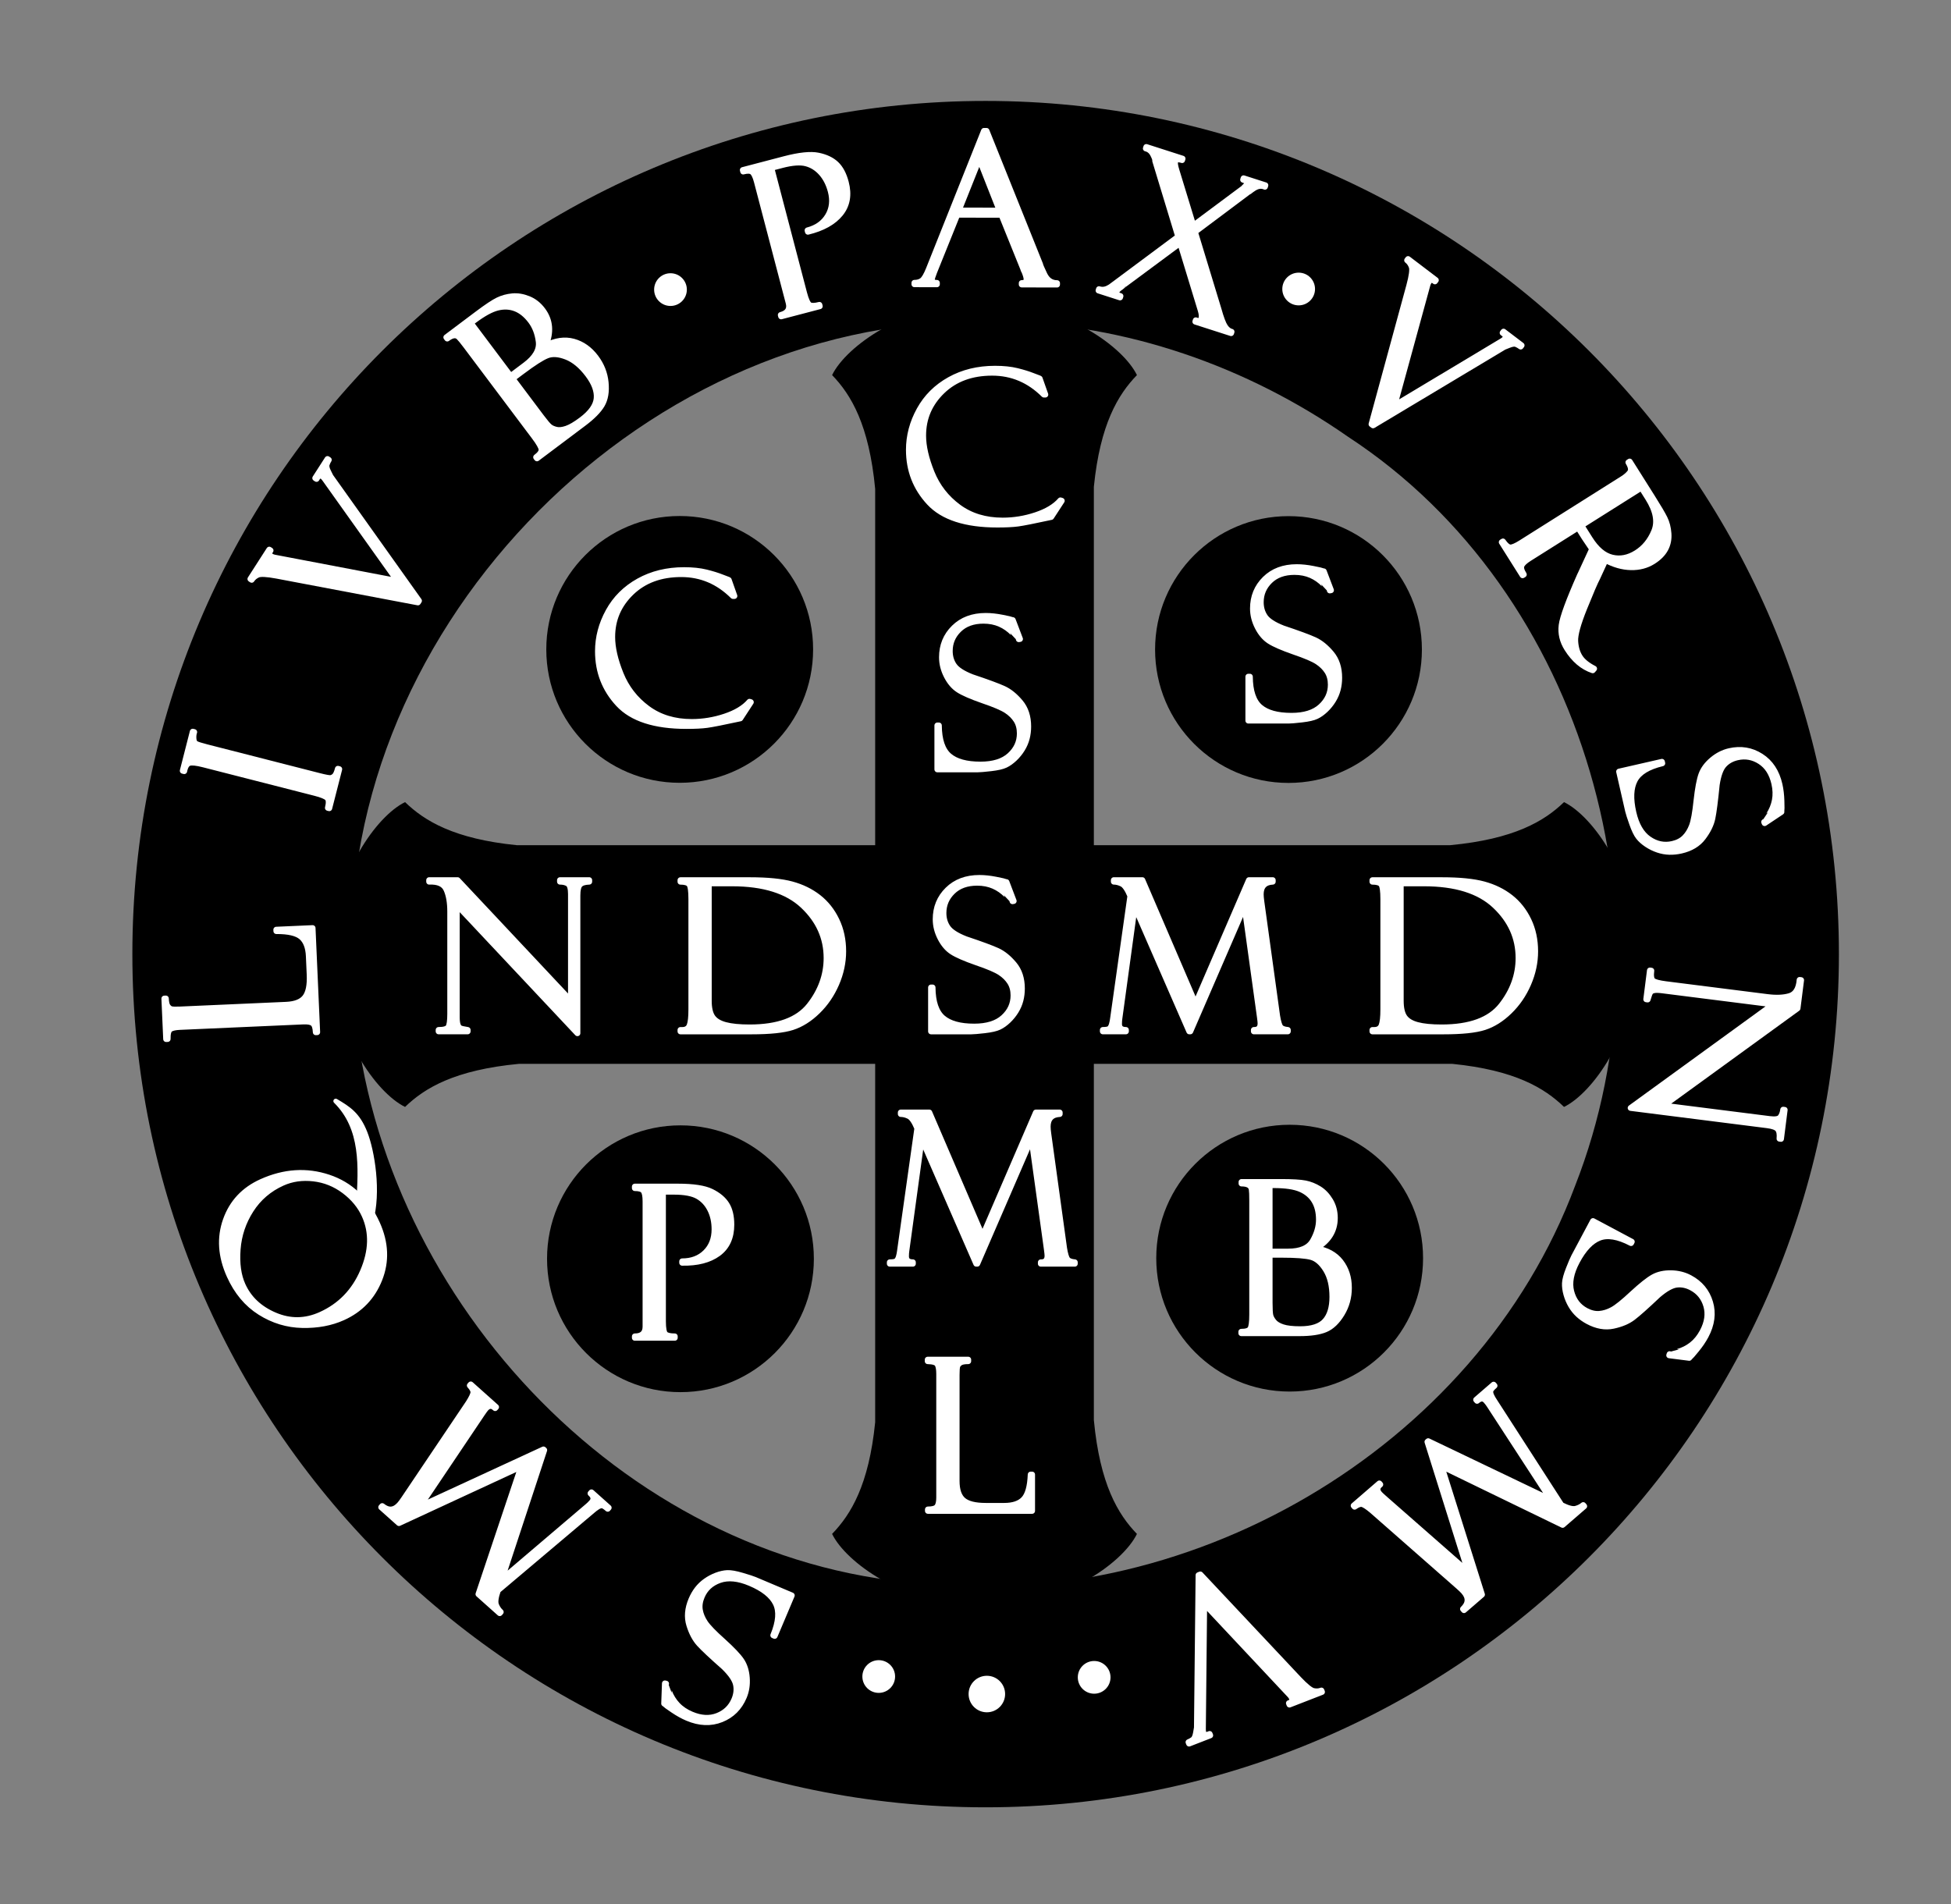
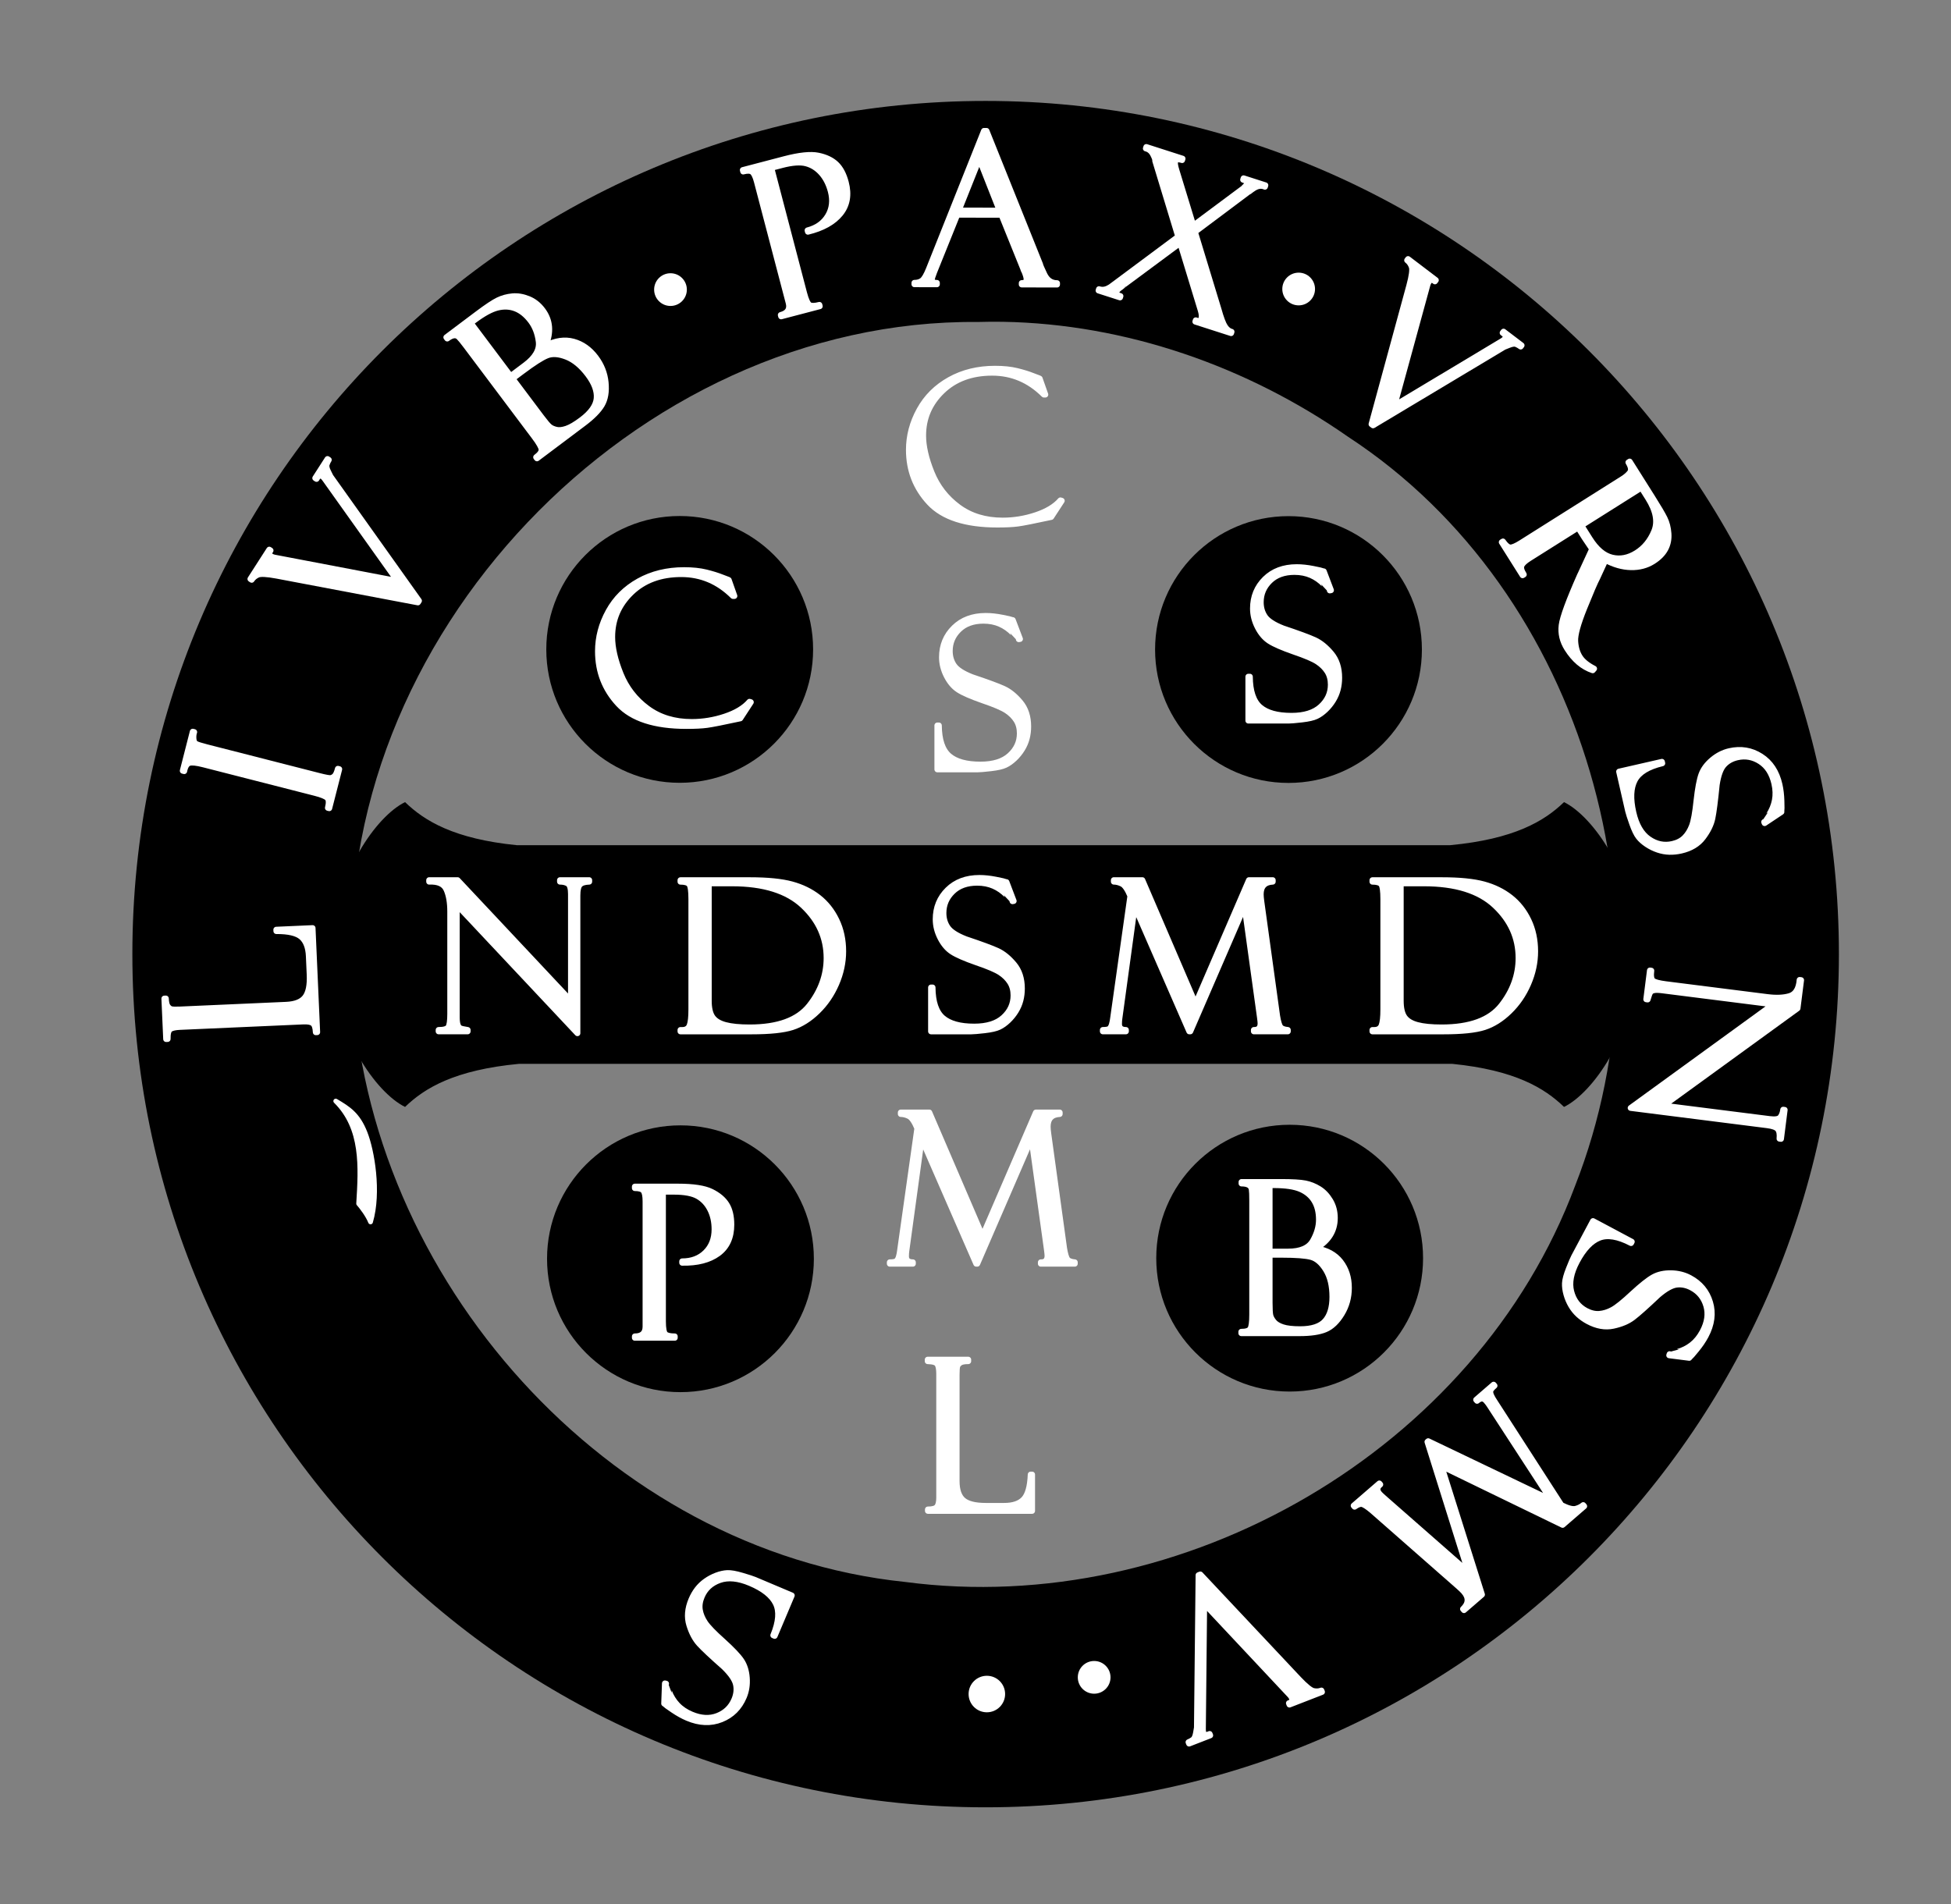
<svg xmlns="http://www.w3.org/2000/svg" id="svg2" viewBox="0 0 334 326" version="1.1">
  <rect x="0" y="0" width="334" height="326" fill="#808080" stroke="none" />
  <path id="path2987" style="color:#000000" d="m168.72 17.281c-80.677 0-146.06 65.386-146.06 146.06 0 80.677 65.386 146.09 146.06 146.09 80.677 0 146.09-65.417 146.09-146.09 0-80.677-65.417-146.06-146.09-146.06zm2.906 37.812c21.086 0.352 41.858 7.609 59.156 19.688 40.942 26.772 56.481 83.354 38.875 128.22-16.916 45.3-67.116 74.143-114.72 67.844-50.947-5.281-92.379-52.101-94.563-102.72-4.089-58.654 48.31-113.56 107.03-113 1.408-0.038 2.813-0.055 4.219-0.031z" />
-   <path id="rect3812" style="color:#000000" d="m166.45 51.969c-11.386 0.159-21.538 7.213-24 12.25 3.263 3.369 6.337 8.536 7.375 19.5v159.78c-1.077 10.727-4.146 15.792-7.375 19.125 2.416 4.942 12.251 11.811 23.375 12.219v0.031h4.812c11.386-0.159 21.538-7.213 24-12.25-3.263-3.369-6.337-8.536-7.375-19.5v-159.78c1.077-10.727 4.146-15.792 7.375-19.125-2.41-4.938-12.25-11.807-23.37-12.215v-0.031h-4.812z" />
  <path id="path3846" style="color:#000000" d="m280 161.33c-0.159-11.386-7.213-21.538-12.25-24-3.369 3.263-8.536 6.337-19.5 7.375h-159.78c-10.727-1.077-15.792-4.146-19.125-7.375-4.942 2.416-11.811 12.251-12.219 23.375h-0.031v4.812c0.159 11.386 7.213 21.538 12.25 24 3.369-3.263 8.536-6.337 19.5-7.375h159.78c10.727 1.077 15.792 4.146 19.125 7.375 4.942-2.416 11.811-12.251 12.219-23.375h0.031v-4.812z" />
  <path id="path3848" style="color:#000000" transform="matrix(.866 0 0 .866 78.719 48.374)" d="m69.839 72.529c0 14.565-11.807 26.373-26.373 26.373-14.565 0-26.373-11.807-26.373-26.373 0-14.565 11.807-26.373 26.373-26.373 14.565 0 26.373 11.807 26.373 26.373z" />
  <path id="path3848-4" style="color:#000000" transform="matrix(.866 0 0 .866 182.94 48.396)" d="m69.839 72.529c0 14.565-11.807 26.373-26.373 26.373-14.565 0-26.373-11.807-26.373-26.373 0-14.565 11.807-26.373 26.373-26.373 14.565 0 26.373 11.807 26.373 26.373z" />
  <path id="path3848-0" style="color:#000000" transform="matrix(.866 0 0 .866 78.848 152.7)" d="m69.839 72.529c0 14.565-11.807 26.373-26.373 26.373-14.565 0-26.373-11.807-26.373-26.373 0-14.565 11.807-26.373 26.373-26.373 14.565 0 26.373 11.807 26.373 26.373z" />
-   <path id="path3848-9" style="color:#000000" transform="matrix(.866 0 0 .866 183.14 152.6)" d="m69.839 72.529c0 14.565-11.807 26.373-26.373 26.373-14.565 0-26.373-11.807-26.373-26.373 0-14.565 11.807-26.373 26.373-26.373 14.565 0 26.373 11.807 26.373 26.373z" />
+   <path id="path3848-9" style="color:#000000" transform="matrix(.866 0 0 .866 183.14 152.6)" d="m69.839 72.529c0 14.565-11.807 26.373-26.373 26.373-14.565 0-26.373-11.807-26.373-26.373 0-14.565 11.807-26.373 26.373-26.373 14.565 0 26.373 11.807 26.373 26.373" />
  <g id="text3882" stroke-linejoin="round" transform="matrix(1 .021 -.021 1 2.252 -4.891)" stroke="#fff" stroke-linecap="round" fill="#fff">
    <path id="path3054" d="m125.64 31.621-0.072-0.254 7.101-2.021c2.525-0.719 4.439-0.959 5.744-0.721 1.304 0.238 2.338 0.702 3.101 1.393 0.763 0.691 1.34 1.723 1.732 3.098 0.6 2.108 0.324 3.898-0.829 5.372-1.152 1.473-2.981 2.542-5.484 3.206l-0.067-0.237c1.578-0.449 2.722-1.299 3.432-2.549 0.71-1.25 0.841-2.664 0.392-4.242-0.35-1.228-0.9-2.251-1.65-3.067-0.75-0.816-1.63-1.349-2.639-1.597-1.009-0.249-2.404-0.12-4.185 0.387l-1.775 0.505 6.068 21.319c0.343 1.206 0.683 1.886 1.019 2.04 0.336 0.154 0.882 0.124 1.637-0.091l0.067 0.237-6.577 1.872-0.067-0.237c1.172-0.334 1.606-1.036 1.301-2.107l-5.871-20.626c-0.25-0.879-0.529-1.43-0.836-1.654-0.307-0.223-0.822-0.232-1.543-0.027z" />
    <path id="path3056" d="m169.99 38.101-7.557 0.142-3.736 9.863c-0.256 0.708-0.383 1.144-0.38 1.308 0.007 0.387 0.298 0.575 0.872 0.564l0.005 0.246-3.849 0.072-0.005-0.246c0.516-0.01 0.947-0.144 1.294-0.402 0.347-0.259 0.721-0.919 1.123-1.981l8.941-23.867 0.439-0.008 9.674 22.709c0.002 0.117 0.25 0.666 0.743 1.647 0.493 0.981 1.226 1.463 2.198 1.444l0.005 0.246-6.046 0.113-0.005-0.246c0.551-0.01 0.822-0.232 0.814-0.666-0.006-0.293-0.149-0.759-0.431-1.398-0.048-0.046-0.09-0.121-0.127-0.226-0.026-0.117-0.044-0.175-0.056-0.175zm-7.325-0.584 6.995-0.131-3.663-8.757z" />
    <path id="path3058" d="m215.05 32.098-0.075 0.253c-0.673-0.286-1.393-0.128-2.159 0.474-0.011-0.003-0.033 0.009-0.066 0.035-0.021 0.03-0.046 0.053-0.076 0.069l-0.19 0.145c-0.076 0.051-0.118 0.087-0.124 0.11l-0.219 0.118-8.976 7.025 4.309 13.156c0.455 1.506 0.851 2.495 1.187 2.968 0.336 0.473 0.711 0.753 1.125 0.84l-0.07 0.236-6.165-1.84 0.07-0.236c0.518 0.191 0.837 0.085 0.958-0.32 0.097-0.326 0.047-0.793-0.15-1.402l-3.755-11.449-9.424 7.295c-0.003 0.011-0.191 0.169-0.563 0.474-0.41 0.269-0.658 0.544-0.741 0.824-0.101 0.337 0.135 0.572 0.706 0.706l-0.07 0.236-3.706-1.106 0.07-0.236c0.539 0.161 1.073 0.094 1.601-0.201l0.377-0.218 11.393-8.853-4.218-12.908c0.047-0.157-0.079-0.513-0.379-1.067-0.299-0.554-0.72-0.887-1.261-1l0.075-0.253 6.249 1.866-0.075 0.253c-0.674-0.201-1.066-0.116-1.177 0.254-0.081 0.27-0.002 0.764 0.236 1.483l3.095 9.418 8.267-6.429c0.015-0.008 0.149-0.139 0.402-0.394 0.253-0.255 0.392-0.421 0.415-0.5 0.057-0.191 0.034-0.329-0.069-0.415-0.103-0.086-0.323-0.179-0.66-0.279l0.075-0.253z" />
  </g>
  <path id="path3892" d="m131.41 57.101c22.962-9.066 53.003-10.067 77.513 0.967" stroke-opacity="0" fill="none" />
  <g id="text3882-4" stroke-linejoin="round" stroke="#fff" stroke-linecap="round" fill="#fff">
    <path id="path3038" d="m235.06 72.827-0.266-0.202 6.464-23.724c0.449-1.675 0.589-2.75 0.42-3.225-0.169-0.475-0.431-0.847-0.786-1.116l0.16-0.21 4.758 3.617-0.16 0.21c-0.399-0.347-0.733-0.343-1.002 0.011-0.106 0.14-0.192 0.31-0.256 0.512l-5.678 20.745 18.416-11.04c0.247-0.151 0.42-0.291 0.52-0.422 0.241-0.317 0.104-0.65-0.412-0.998l0.16-0.21 3.093 2.351-0.16 0.21c-0.215-0.163-0.464-0.305-0.748-0.425-0.284-0.12-0.712-0.066-1.282 0.162-0.571 0.228-0.872 0.353-0.902 0.374z" />
    <path id="path3040" d="m278.77 79.16 0.223-0.141 3.918 6.216c0.994 1.576 1.678 2.738 2.052 3.486 0.374 0.748 0.598 1.614 0.673 2.599 0.074 0.985-0.105 1.877-0.536 2.676-0.432 0.799-1.133 1.504-2.105 2.116-1.11 0.7-2.38 1.032-3.808 0.998-1.428-0.035-2.873-0.443-4.336-1.225l-1.404 3.046c-0.382 0.712-1.122 2.429-2.219 5.149-1.097 2.721-1.616 4.617-1.557 5.688 0.059 1.071 0.323 1.978 0.791 2.722 0.462 0.734 1.276 1.398 2.441 1.994l-0.241 0.277c-1.722-0.577-3.182-1.817-4.382-3.721-0.8-1.269-1.113-2.595-0.94-3.979 0.173-1.384 1.233-4.268 3.179-8.653 0.007-0.032 0.021-0.055 0.041-0.067l2.003-4.338-1.288-1.91-1.116-1.77-8.386 5.287c-0.674 0.425-1.101 0.819-1.281 1.182-0.18 0.363-0.054 0.886 0.377 1.57l-0.208 0.131-3.572-5.665 0.208-0.131c0.473 0.685 0.899 1.03 1.276 1.035 0.377 0.005 0.977-0.252 1.8-0.771l17.412-10.978c0.565-0.356 0.987-0.726 1.265-1.109 0.278-0.383 0.184-0.954-0.281-1.714zm2.231 4.329-10.275 6.478 1.444 2.29c1.137 1.804 2.407 2.874 3.81 3.209 1.403 0.335 2.798 0.065 4.186-0.81 1.348-0.85 2.354-2.083 3.018-3.7 0.664-1.617 0.315-3.506-1.048-5.667z" />
    <path id="path3043" d="m304.97 139.01-2.879 1.92-0.081-0.198c0.011-0.003 0.276-0.397 0.794-1.182 0.518-0.785 0.863-1.628 1.037-2.527 0.173-0.899 0.143-1.863-0.092-2.891-0.394-1.725-1.2-2.98-2.42-3.766-1.219-0.785-2.526-1.019-3.919-0.701-0.925 0.211-1.68 0.633-2.263 1.265-0.583 0.632-0.999 1.77-1.249 3.413-0.276 2.792-0.525 4.715-0.747 5.769-0.222 1.054-0.757 2.144-1.606 3.27-0.849 1.125-2.096 1.876-3.741 2.252-0.685 0.157-1.358 0.226-2.017 0.208-0.659-0.018-1.318-0.138-1.976-0.36-0.658-0.222-1.28-0.528-1.868-0.917-0.588-0.389-1.063-0.812-1.426-1.27-0.363-0.458-0.734-1.227-1.113-2.306-0.379-1.079-0.609-1.796-0.689-2.151l-1.538-6.735 7.335-1.675 0.059 0.257c-2.428 0.579-3.994 1.537-4.698 2.876-0.704 1.339-0.786 3.191-0.246 5.556 0.49 2.148 1.371 3.663 2.642 4.544 1.271 0.882 2.621 1.159 4.049 0.833 0.868-0.198 1.564-0.561 2.086-1.089 0.522-0.528 0.936-1.193 1.239-1.996 0.304-0.803 0.565-2.251 0.784-4.344 0.233-2.085 0.515-3.576 0.844-4.475 0.33-0.899 0.946-1.728 1.848-2.487 0.902-0.759 1.885-1.26 2.947-1.502 1.954-0.446 3.746-0.149 5.378 0.89s2.697 2.651 3.195 4.833c0.193 0.845 0.305 1.782 0.335 2.808 0.03 1.027 0.03 1.604-0.001 1.731-0.012 0.051-0.013 0.099-0.003 0.145z" />
    <path id="path3045" d="m305.53 190.02-0.629 4.97-0.262-0.033c0.072-0.759-0.021-1.302-0.281-1.63-0.26-0.328-0.866-0.553-1.819-0.673l-23.386-2.961 24.41-17.729-19.008-2.406c-0.605-0.076-1.058-0.087-1.361-0.03-0.302 0.056-0.517 0.165-0.644 0.326-0.127 0.161-0.287 0.584-0.479 1.268l-0.244-0.031 0.625-4.935 0.244 0.031c-0.112 0.884-0.024 1.453 0.262 1.708 0.287 0.255 1.023 0.457 2.209 0.607l17.387 2.201c1.523 0.193 2.794 0.138 3.812-0.164 1.019-0.302 1.59-1.225 1.715-2.768l0.262 0.033-0.612 4.831-22.945 16.656 18.136 2.296c0.977 0.124 1.595 0.025 1.854-0.297 0.259-0.322 0.423-0.756 0.493-1.302z" />
    <path id="path3047" d="m289.19 232.48-3.433-0.436 0.068-0.203c0.01 0.005 0.468-0.119 1.374-0.373 0.906-0.254 1.719-0.664 2.438-1.23 0.72-0.566 1.328-1.314 1.824-2.245 0.832-1.562 1.045-3.038 0.639-4.43s-1.241-2.424-2.502-3.097c-0.838-0.447-1.684-0.622-2.538-0.526-0.854 0.096-1.914 0.683-3.18 1.761-2.037 1.929-3.485 3.218-4.344 3.87-0.858 0.651-1.977 1.124-3.356 1.418-1.379 0.294-2.812 0.044-4.302-0.749-0.62-0.331-1.174-0.719-1.66-1.164-0.486-0.445-0.905-0.967-1.257-1.566-0.351-0.599-0.622-1.238-0.811-1.916-0.189-0.679-0.271-1.31-0.245-1.894 0.026-0.584 0.249-1.408 0.67-2.471 0.421-1.064 0.717-1.756 0.888-2.076l3.25-6.096 6.639 3.539-0.124 0.233c-2.214-1.153-4.025-1.455-5.434-0.905-1.409 0.55-2.684 1.896-3.825 4.037-1.036 1.944-1.363 3.666-0.98 5.165 0.383 1.499 1.221 2.593 2.513 3.282 0.786 0.419 1.549 0.6 2.29 0.543 0.741-0.057 1.489-0.289 2.244-0.696 0.755-0.408 1.901-1.331 3.438-2.769 1.542-1.422 2.732-2.365 3.569-2.828 0.838-0.463 1.846-0.686 3.025-0.668 1.179 0.018 2.249 0.283 3.211 0.796 1.768 0.943 2.928 2.341 3.48 4.196 0.552 1.855 0.301 3.769-0.752 5.745-0.408 0.765-0.937 1.546-1.587 2.341-0.65 0.796-1.028 1.231-1.135 1.307-0.043 0.03-0.075 0.066-0.097 0.108z" />
    <path id="path3049" d="m253.71 273.01-3.085 2.667-0.172-0.199c0.991-0.95 1.038-1.944 0.142-2.981-0.192-0.222-0.483-0.504-0.873-0.849l-14.878-13.069c-0.768-0.637-1.319-0.993-1.655-1.067-0.335-0.074-0.766 0.077-1.292 0.455l-0.161-0.186 4.401-3.805 0.161 0.186c-0.592 0.48-0.634 1.013-0.129 1.598 0.115 0.133 0.368 0.371 0.758 0.716l14.434 12.663-6.994-22.279 0.133-0.115 21.053 10.078-10.527-16.18c-0.156-0.252-0.357-0.52-0.602-0.804-0.445-0.514-0.964-0.514-1.558-0.001l-0.161-0.186 2.992-2.587 0.161 0.186c-0.452 0.391-0.693 0.7-0.721 0.926s0.027 0.492 0.166 0.797c0.14 0.305 0.322 0.624 0.548 0.956l11.448 17.755c1.122 0.563 1.942 0.777 2.458 0.64 0.517-0.137 0.944-0.351 1.28-0.642l0.172 0.199-3.697 3.196-20.742-10.067z" />
    <path id="path3051" d="m205.18 269.68 0.311-0.121 16.841 17.917c1.193 1.259 2.036 1.94 2.529 2.044 0.493 0.104 0.947 0.075 1.362-0.086l0.096 0.246-5.571 2.164-0.096-0.246c0.504-0.158 0.676-0.445 0.515-0.86-0.064-0.164-0.164-0.326-0.302-0.486l-14.712-15.689-0.221 21.471c-0.001 0.289 0.029 0.511 0.088 0.664 0.144 0.371 0.5 0.428 1.066 0.171l0.096 0.246-3.621 1.407-0.096-0.246c0.251-0.098 0.502-0.236 0.753-0.415 0.251-0.179 0.428-0.572 0.532-1.178 0.104-0.606 0.155-0.928 0.153-0.965z" />
  </g>
  <path id="path3042" d="m224.89 65.361c81.253 49.938 78.324 173.23-27.662 207.57" stroke-opacity="0" fill="none" />
  <g id="text3882-4-4" stroke-linejoin="round" stroke="#fff" stroke-linecap="round" fill="#fff">
    <path id="path3023" d="m113.7 291.67 0.125-3.458 0.208 0.05c-0.005 0.011 0.161 0.456 0.495 1.335 0.335 0.879 0.816 1.652 1.444 2.318 0.628 0.666 1.428 1.204 2.4 1.615 1.63 0.689 3.12 0.768 4.47 0.238 1.35-0.53 2.303-1.454 2.859-2.771 0.369-0.874 0.468-1.733 0.296-2.575-0.172-0.842-0.852-1.845-2.04-3.009-2.104-1.856-3.519-3.182-4.245-3.978-0.726-0.796-1.297-1.868-1.714-3.214-0.417-1.347-0.297-2.797 0.359-4.352 0.274-0.648 0.61-1.234 1.01-1.758 0.4-0.524 0.882-0.989 1.447-1.392 0.565-0.404 1.177-0.73 1.836-0.98 0.659-0.25 1.28-0.388 1.864-0.415 0.584-0.027 1.424 0.121 2.522 0.445s1.813 0.556 2.148 0.697l6.364 2.688-2.928 6.93-0.243-0.103c0.95-2.308 1.087-4.14 0.412-5.493-0.675-1.354-2.13-2.502-4.364-3.446-2.03-0.857-3.773-1.028-5.232-0.512-1.458 0.516-2.473 1.449-3.043 2.798-0.347 0.82-0.458 1.597-0.335 2.329 0.123 0.733 0.421 1.457 0.895 2.172 0.474 0.715 1.496 1.774 3.067 3.175 1.555 1.408 2.601 2.508 3.138 3.3 0.537 0.793 0.849 1.777 0.937 2.953 0.088 1.176-0.079 2.266-0.504 3.27-0.78 1.846-2.068 3.127-3.866 3.844-1.797 0.716-3.727 0.639-5.789-0.232-0.799-0.337-1.624-0.794-2.474-1.37-0.851-0.576-1.319-0.913-1.404-1.013-0.034-0.04-0.073-0.069-0.116-0.087z" />
-     <path id="path3025" d="m68.299 260.77-3.04-2.718 0.176-0.197c1.069 0.861 2.061 0.781 2.974-0.241 0.195-0.218 0.439-0.543 0.73-0.975l11.056-16.429c0.534-0.843 0.816-1.436 0.847-1.778 0.031-0.342-0.175-0.75-0.616-1.223l0.164-0.183 4.338 3.878-0.164 0.183c-0.552-0.525-1.086-0.499-1.602 0.077-0.117 0.131-0.321 0.412-0.613 0.843l-10.71 15.937 21.201-9.789 0.131 0.117-7.299 22.17 14.699-12.513c0.23-0.187 0.47-0.421 0.72-0.7 0.453-0.507 0.387-1.022-0.199-1.545l0.164-0.183 2.949 2.636-0.164 0.183c-0.446-0.398-0.782-0.597-1.011-0.597-0.228 0-0.485 0.089-0.769 0.267-0.285 0.178-0.577 0.4-0.878 0.665l-16.14 13.63c-0.415 1.185-0.522 2.025-0.32 2.52 0.202 0.495 0.469 0.891 0.801 1.188l-0.176 0.197-3.643-3.257 7.329-21.86z" />
-     <path id="path3027" d="m39.292 218.38c-1.489-3.314-1.698-6.476-0.629-9.487 1.069-3.011 3.111-5.194 6.125-6.548 3.88-1.743 7.694-1.992 11.439-0.745 3.746 1.246 6.524 3.885 8.334 7.915 1.469 3.271 1.603 6.429 0.402 9.474-1.202 3.045-3.299 5.24-6.292 6.584-2.02 0.908-4.32 1.337-6.899 1.288-2.579-0.049-4.992-0.783-7.242-2.2-2.249-1.418-3.996-3.511-5.239-6.279zm23.133-10.276c-0.73-1.625-1.886-3.033-3.468-4.223s-3.341-1.897-5.278-2.119c-1.937-0.222-3.712 0.03-5.326 0.755-2.288 1.028-4.092 2.574-5.413 4.638-1.321 2.064-2.072 4.31-2.254 6.736-0.182 2.426 0.099 4.468 0.844 6.125 1.052 2.341 2.888 4.069 5.509 5.185 2.621 1.116 5.241 1.085 7.86-0.091 3.346-1.503 5.762-3.989 7.249-7.457s1.579-6.651 0.278-9.548z" />
    <path id="path3029" d="m54.305 176.72-0.246 0.011c-0.036-0.808-0.211-1.325-0.526-1.552-0.315-0.227-0.841-0.323-1.579-0.291l-21.178 0.938c-0.749 0.033-1.287 0.151-1.612 0.353-0.325 0.202-0.479 0.772-0.461 1.71l-0.263 0.012-0.307-6.937 0.263-0.012c0.029 0.644 0.13 1.091 0.306 1.341 0.175 0.25 0.376 0.412 0.602 0.484 0.226 0.072 0.731 0.091 1.516 0.056l18.158-0.804c1.557-0.069 2.638-0.492 3.243-1.27 0.605-0.778 0.867-2.074 0.787-3.888l-0.141-3.16c-0.067-1.522-0.491-2.62-1.272-3.296-0.781-0.675-2.209-1.008-4.285-0.998l-0.011-0.246 6.217-0.275z" />
    <path id="path3031" d="m32.995 125.27 0.255 0.065c-0.118 0.321-0.161 0.7-0.128 1.138 0.033 0.438 0.171 0.727 0.413 0.868 0.242 0.141 0.852 0.336 1.828 0.585l19.261 4.925c1.044 0.267 1.694 0.388 1.949 0.362 0.255-0.026 0.49-0.141 0.705-0.346 0.216-0.205 0.403-0.62 0.563-1.244l0.238 0.061-1.711 6.693-0.238-0.061c0.215-0.84 0.187-1.404-0.085-1.691-0.271-0.287-0.98-0.577-2.127-0.87l-19.074-4.877c-1.192-0.305-2.002-0.391-2.429-0.258-0.427 0.133-0.719 0.602-0.877 1.409l-0.255-0.065z" />
    <path id="path3033" d="m71.729 102.86-0.181 0.281-24.16-4.576c-1.705-0.316-2.788-0.371-3.248-0.165-0.46 0.206-0.81 0.496-1.051 0.871l-0.222-0.143 3.231-5.028 0.222 0.143c-0.315 0.425-0.285 0.757 0.09 0.998 0.148 0.095 0.325 0.167 0.53 0.215l21.127 4.028-12.455-17.49c-0.17-0.234-0.324-0.396-0.462-0.485-0.335-0.215-0.656-0.052-0.962 0.489l-0.222-0.143 2.1-3.268 0.222 0.143c-0.146 0.227-0.267 0.486-0.365 0.779-0.097 0.293-0.01 0.715 0.263 1.266 0.273 0.551 0.421 0.841 0.444 0.87z" />
    <path id="path3035" d="m76.563 57.963-0.158-0.211 5.383-4.043c1.574-1.182 2.739-1.954 3.493-2.316 0.754-0.361 1.571-0.582 2.448-0.663 0.878-0.08 1.79 0.07 2.736 0.452 0.946 0.381 1.753 1.017 2.422 1.907 1.316 1.752 1.492 3.782 0.528 6.089 1.68-0.866 3.267-1.095 4.761-0.685 1.494 0.409 2.766 1.312 3.815 2.708 0.978 1.302 1.543 2.732 1.694 4.29s-0.061 2.827-0.635 3.808c-0.575 0.981-1.616 2.038-3.125 3.172l-7.997 6.007-0.148-0.197c0.637-0.479 0.948-0.914 0.932-1.305-0.016-0.391-0.421-1.117-1.216-2.175l-11.718-15.602c-0.563-0.75-0.968-1.244-1.214-1.484-0.246-0.24-0.536-0.338-0.869-0.293-0.333 0.045-0.71 0.226-1.132 0.542zm4.02-2.668 6.83 9.094 2.516-1.89c1.705-1.281 2.471-2.618 2.296-4.011-0.174-1.393-0.624-2.572-1.349-3.538-0.781-1.04-1.649-1.747-2.605-2.122-0.955-0.374-1.981-0.428-3.078-0.161-1.097 0.267-2.451 1.006-4.062 2.216zm8.774 8.315-1.616 1.214 4.93 6.564c0.683 0.909 1.161 1.473 1.436 1.692 0.274 0.219 0.648 0.385 1.122 0.498 0.474 0.113 1.055 0.054 1.745-0.179 0.69-0.233 1.555-0.739 2.595-1.521 1.612-1.21 2.47-2.438 2.576-3.683 0.106-1.245-0.39-2.598-1.488-4.059-1.14-1.518-2.364-2.533-3.672-3.045-1.308-0.512-2.412-0.592-3.312-0.238-0.9 0.353-2.338 1.273-4.315 2.758z" />
  </g>
  <path id="path3087" d="m136.47 273.26c-103.66-36.68-111.66-168.69-13.78-214.23" stroke-opacity="0" fill="none" />
  <g id="text3882-7-5" stroke-linejoin="round" stroke="#fff" stroke-linecap="round" fill="#fff">
    <path id="path3072" d="m177.99 64.817 0.967 2.742h-0.246c-2.508-2.496-5.461-3.744-8.859-3.744-3.527 0-6.378 1.049-8.552 3.147-2.174 2.098-3.261 4.635-3.261 7.611-0 1.84 0.483 3.955 1.45 6.346 0.967 2.391 2.493 4.356 4.579 5.897 2.086 1.541 4.611 2.312 7.576 2.312 1.945 0 3.853-0.313 5.722-0.94 1.869-0.627 3.261-1.468 4.175-2.522l0.229 0.07-1.81 2.777c-2.93 0.633-4.831 1.008-5.704 1.125-0.873 0.117-2.042 0.176-3.507 0.176-5.426 0-9.308-1.257-11.646-3.771-2.338-2.514-3.507-5.522-3.507-9.026-0-2.367 0.601-4.644 1.802-6.829 1.201-2.186 2.933-3.908 5.194-5.168 2.262-1.26 4.846-1.89 7.752-1.89 1.453 0 2.71 0.132 3.771 0.396 1.06 0.264 1.942 0.536 2.646 0.817l1.16 0.439c0.035 0.012 0.059 0.023 0.07 0.035z" />
    <path id="path3074" d="m173.39 106.17 1.23 3.234-0.211 0.035c-0-0.012-0.325-0.357-0.976-1.037-0.65-0.68-1.395-1.204-2.232-1.573-0.838-0.369-1.784-0.554-2.839-0.554-1.77 0-3.173 0.507-4.21 1.52-1.037 1.014-1.556 2.235-1.556 3.665 0 0.949 0.243 1.778 0.729 2.487s1.503 1.368 3.05 1.978c2.66 0.891 4.479 1.562 5.458 2.013 0.979 0.451 1.922 1.216 2.83 2.294 0.908 1.078 1.362 2.461 1.362 4.148-0 0.703-0.082 1.374-0.246 2.013-0.164 0.639-0.428 1.254-0.791 1.846-0.363 0.592-0.8 1.131-1.31 1.617-0.51 0.486-1.028 0.855-1.556 1.107-0.527 0.252-1.359 0.442-2.496 0.571-1.137 0.129-1.887 0.193-2.25 0.193h-6.908v-7.523h0.264c0.023 2.496 0.609 4.236 1.758 5.221 1.148 0.984 2.936 1.477 5.361 1.477 2.203 0 3.876-0.521 5.019-1.564 1.143-1.043 1.714-2.297 1.714-3.762-0-0.891-0.199-1.649-0.598-2.276-0.398-0.627-0.955-1.178-1.67-1.652-0.715-0.475-2.068-1.052-4.061-1.731-1.98-0.691-3.372-1.298-4.175-1.819-0.803-0.521-1.474-1.307-2.013-2.356-0.539-1.049-0.809-2.118-0.809-3.208 0-2.004 0.688-3.686 2.065-5.045 1.377-1.359 3.185-2.039 5.423-2.039 0.867 0 1.805 0.1 2.812 0.299 1.008 0.199 1.57 0.328 1.688 0.387 0.047 0.024 0.094 0.035 0.141 0.035z" />
    <path id="path3076" d="m173.39 148.48 1.23 3.234-0.211 0.035c-0-0.012-0.325-0.357-0.976-1.037-0.65-0.68-1.395-1.204-2.232-1.573-0.838-0.369-1.784-0.554-2.839-0.554-1.77 0-3.173 0.507-4.21 1.52-1.037 1.014-1.556 2.235-1.556 3.665 0 0.949 0.243 1.778 0.729 2.487s1.503 1.368 3.05 1.978c2.66 0.891 4.479 1.562 5.458 2.013 0.979 0.451 1.922 1.216 2.83 2.294 0.908 1.078 1.362 2.461 1.362 4.148-0 0.703-0.082 1.374-0.246 2.013-0.164 0.639-0.428 1.254-0.791 1.846-0.363 0.592-0.8 1.131-1.31 1.617-0.51 0.486-1.028 0.855-1.556 1.107-0.527 0.252-1.359 0.442-2.496 0.571-1.137 0.129-1.887 0.193-2.25 0.193h-6.908v-7.523h0.264c0.023 2.496 0.609 4.236 1.758 5.221 1.148 0.984 2.936 1.477 5.361 1.477 2.203 0 3.876-0.521 5.019-1.564 1.143-1.043 1.714-2.297 1.714-3.762-0-0.891-0.199-1.649-0.598-2.276-0.398-0.627-0.955-1.178-1.67-1.652-0.715-0.475-2.068-1.052-4.061-1.731-1.98-0.691-3.372-1.298-4.175-1.819-0.803-0.521-1.474-1.307-2.013-2.356-0.539-1.049-0.809-2.118-0.809-3.208 0-2.004 0.688-3.686 2.065-5.045 1.377-1.359 3.185-2.039 5.423-2.039 0.867 0 1.805 0.1 2.812 0.299 1.008 0.199 1.57 0.328 1.688 0.387 0.047 0.024 0.094 0.035 0.141 0.035z" />
    <path id="path3078" d="m177.34 190.47h4.078v0.264c-1.371 0.07-2.057 0.791-2.057 2.162-0 0.293 0.035 0.697 0.105 1.213l2.707 19.617c0.164 0.984 0.349 1.614 0.554 1.89 0.205 0.275 0.63 0.442 1.274 0.501v0.246h-5.818v-0.246c0.762 0.023 1.143-0.352 1.143-1.125-0-0.176-0.035-0.521-0.105-1.037l-2.637-19.02-9.281 21.428h-0.176l-9.334-21.393-2.619 19.125c-0.047 0.293-0.07 0.627-0.07 1.002 0 0.68 0.393 1.02 1.178 1.02v0.246h-3.955v-0.246c0.598 0 0.981-0.076 1.151-0.229 0.17-0.152 0.302-0.39 0.396-0.712 0.094-0.322 0.164-0.683 0.211-1.081l2.953-20.918c-0.48-1.16-0.961-1.857-1.441-2.092-0.48-0.234-0.943-0.352-1.389-0.352v-0.264h4.887l9.105 21.182z" />
    <path id="path3080" d="m158.85 258.68v-0.246c0.809 0 1.333-0.152 1.573-0.457 0.24-0.305 0.36-0.826 0.36-1.565v-21.199c0-0.75-0.094-1.292-0.281-1.626-0.188-0.334-0.75-0.513-1.688-0.536v-0.264h6.943v0.264c-0.645 0-1.096 0.082-1.353 0.246-0.258 0.164-0.428 0.357-0.51 0.58-0.082 0.223-0.123 0.727-0.123 1.512v18.176c0 1.559 0.375 2.657 1.125 3.296 0.75 0.639 2.033 0.958 3.85 0.958h3.164c1.523 0 2.64-0.375 3.349-1.125 0.709-0.75 1.105-2.162 1.187-4.236h0.246v6.223z" />
  </g>
  <rect id="rect4001" style="color:#000000" height="33.325" width="33.325" y="146.77" x="151.78" />
  <g id="text3882-7" stroke-linejoin="round" stroke="#fff" stroke-linecap="round" fill="#fff">
    <path id="path3061" d="m95.864 150.69h5.01v0.264c-0.762 0.024-1.289 0.185-1.582 0.483-0.293 0.299-0.439 0.929-0.439 1.89v23.572l-20.654-21.99v19.16c-0 0.609 0.047 1.061 0.141 1.353 0.094 0.293 0.229 0.492 0.404 0.598 0.176 0.105 0.615 0.211 1.318 0.316v0.246h-4.975v-0.246c0.891 0 1.444-0.158 1.661-0.475 0.217-0.316 0.325-1.072 0.325-2.268v-17.525c-0-1.535-0.214-2.789-0.642-3.762-0.428-0.973-1.415-1.424-2.962-1.353v-0.264h4.869l19.406 20.672v-18.281c-0-0.984-0.176-1.585-0.527-1.802-0.352-0.217-0.803-0.325-1.353-0.325z" />
    <path id="path3063" d="m116.49 150.96v-0.264h11.883c3.023 0 5.411 0.237 7.163 0.712 1.752 0.475 3.278 1.222 4.579 2.241 1.301 1.02 2.332 2.323 3.094 3.911 0.762 1.588 1.143 3.36 1.143 5.317-0 1.887-0.396 3.741-1.187 5.564-0.791 1.822-1.866 3.393-3.226 4.711-1.359 1.318-2.792 2.221-4.298 2.707-1.506 0.486-3.835 0.729-6.987 0.729h-12.164v-0.246h0.316c0.633 0 1.049-0.255 1.248-0.765 0.199-0.51 0.299-1.433 0.299-2.769v-18.861c-0-1.406-0.12-2.256-0.36-2.549-0.24-0.293-0.741-0.439-1.503-0.439zm8.824 0.281h-3.973v20.092c-0 1.266 0.214 2.206 0.642 2.821 0.428 0.615 1.157 1.061 2.188 1.336 1.031 0.275 2.42 0.413 4.166 0.413 4.852 0 8.259-1.245 10.222-3.735 1.963-2.49 2.944-5.206 2.944-8.148-0-3.457-1.345-6.451-4.034-8.982-2.689-2.531-6.741-3.797-12.155-3.797z" />
    <path id="path3065" d="m172.31 151.03 1.23 3.234-0.211 0.035c-0-0.012-0.325-0.357-0.976-1.037-0.65-0.68-1.395-1.204-2.232-1.573-0.838-0.369-1.784-0.554-2.839-0.554-1.77 0-3.173 0.507-4.21 1.52-1.037 1.014-1.556 2.235-1.556 3.665 0 0.949 0.243 1.778 0.729 2.487s1.503 1.368 3.05 1.978c2.66 0.891 4.479 1.562 5.458 2.013 0.979 0.451 1.922 1.216 2.83 2.294 0.908 1.078 1.362 2.461 1.362 4.148-0 0.703-0.082 1.374-0.246 2.013-0.164 0.639-0.428 1.254-0.791 1.846-0.363 0.592-0.8 1.131-1.31 1.617-0.51 0.486-1.028 0.855-1.556 1.107-0.527 0.252-1.359 0.442-2.496 0.571-1.137 0.129-1.887 0.193-2.25 0.193h-6.908v-7.523h0.264c0.023 2.496 0.609 4.236 1.758 5.221 1.148 0.984 2.936 1.477 5.361 1.477 2.203 0 3.876-0.521 5.019-1.564 1.143-1.043 1.714-2.297 1.714-3.762-0-0.891-0.199-1.649-0.598-2.276-0.398-0.627-0.955-1.178-1.67-1.652-0.715-0.475-2.068-1.052-4.061-1.731-1.98-0.691-3.372-1.298-4.175-1.819-0.803-0.521-1.474-1.307-2.013-2.356-0.539-1.049-0.809-2.118-0.809-3.208 0-2.004 0.688-3.686 2.065-5.045 1.377-1.359 3.185-2.039 5.423-2.039 0.867 0 1.805 0.1 2.812 0.299 1.008 0.199 1.57 0.328 1.688 0.387 0.047 0.024 0.094 0.035 0.141 0.035z" />
    <path id="path3067" d="m213.81 150.69h4.078v0.264c-1.371 0.07-2.057 0.791-2.057 2.162-0 0.293 0.035 0.697 0.105 1.213l2.707 19.617c0.164 0.984 0.349 1.614 0.554 1.89 0.205 0.275 0.63 0.442 1.274 0.501v0.246h-5.818v-0.246c0.762 0.023 1.143-0.352 1.143-1.125-0-0.176-0.035-0.521-0.105-1.037l-2.637-19.02-9.281 21.428h-0.176l-9.334-21.393-2.619 19.125c-0.047 0.293-0.07 0.627-0.07 1.002 0 0.68 0.393 1.02 1.178 1.02v0.246h-3.955v-0.246c0.598 0 0.981-0.076 1.151-0.229 0.17-0.152 0.302-0.39 0.396-0.712 0.094-0.322 0.164-0.683 0.211-1.081l2.953-20.918c-0.48-1.16-0.961-1.857-1.441-2.092-0.48-0.234-0.943-0.352-1.389-0.352v-0.264h4.887l9.105 21.182z" />
    <path id="path3069" d="m234.95 150.96v-0.264h11.883c3.023 0 5.411 0.237 7.163 0.712 1.752 0.475 3.278 1.222 4.579 2.241 1.301 1.02 2.332 2.323 3.094 3.911 0.762 1.588 1.143 3.36 1.143 5.317-0 1.887-0.396 3.741-1.187 5.564-0.791 1.822-1.866 3.393-3.226 4.711-1.359 1.318-2.792 2.221-4.298 2.707-1.506 0.486-3.835 0.729-6.987 0.729h-12.164v-0.246h0.316c0.633 0 1.049-0.255 1.248-0.765 0.199-0.51 0.299-1.433 0.299-2.769v-18.861c0-1.406-0.12-2.256-0.36-2.549-0.24-0.293-0.741-0.439-1.503-0.439zm8.824 0.281h-3.973v20.092c0 1.266 0.214 2.206 0.642 2.821 0.428 0.615 1.157 1.061 2.188 1.336 1.031 0.275 2.42 0.413 4.166 0.413 4.851 0 8.259-1.245 10.222-3.735 1.963-2.49 2.944-5.206 2.944-8.148-0-3.457-1.345-6.451-4.034-8.982-2.689-2.531-6.741-3.797-12.155-3.797z" />
  </g>
  <path id="path3083" stroke-linejoin="round" d="m124.76 99.299 0.967 2.742h-0.246c-2.508-2.496-5.461-3.744-8.859-3.744-3.527 0-6.378 1.049-8.552 3.147-2.174 2.098-3.261 4.635-3.261 7.611 0 1.84 0.483 3.955 1.45 6.346 0.967 2.391 2.493 4.356 4.579 5.897 2.086 1.541 4.611 2.312 7.576 2.312 1.945 0 3.853-0.313 5.722-0.94 1.869-0.627 3.261-1.468 4.175-2.522l0.229 0.07-1.811 2.777c-2.93 0.633-4.831 1.008-5.704 1.125-0.873 0.117-2.042 0.176-3.507 0.176-5.426 0-9.308-1.257-11.646-3.771-2.338-2.514-3.507-5.522-3.507-9.026 0-2.367 0.601-4.644 1.802-6.829 1.201-2.186 2.933-3.908 5.194-5.168 2.262-1.26 4.846-1.89 7.752-1.89 1.453 0 2.71 0.132 3.771 0.396 1.06 0.264 1.942 0.536 2.646 0.817l1.16 0.439c0.035 0.012 0.059 0.023 0.07 0.035z" stroke="#fff" stroke-linecap="round" fill="#fff" />
  <g id="text3882-7-7-1" stroke-linejoin="round" stroke="#fff" stroke-linecap="round" fill="#fff">
    <path id="path3086" d="m226.63 97.821 1.23 3.234-0.211 0.035c-0-0.012-0.325-0.357-0.976-1.037-0.65-0.68-1.395-1.204-2.232-1.573-0.838-0.369-1.784-0.554-2.839-0.554-1.77 0-3.173 0.507-4.21 1.52-1.037 1.014-1.556 2.235-1.556 3.665-0 0.949 0.243 1.778 0.729 2.487 0.486 0.709 1.503 1.368 3.05 1.978 2.66 0.891 4.479 1.562 5.458 2.013 0.979 0.451 1.922 1.216 2.83 2.294 0.908 1.078 1.362 2.461 1.362 4.148-0 0.703-0.082 1.374-0.246 2.013-0.164 0.639-0.428 1.254-0.791 1.846-0.363 0.592-0.8 1.131-1.31 1.617-0.51 0.486-1.028 0.855-1.556 1.107-0.527 0.252-1.359 0.442-2.496 0.571-1.137 0.129-1.887 0.193-2.25 0.193h-6.908v-7.523h0.264c0.023 2.496 0.609 4.236 1.758 5.221 1.148 0.984 2.936 1.477 5.361 1.477 2.203 0 3.876-0.521 5.019-1.564 1.143-1.043 1.714-2.297 1.714-3.762-0-0.891-0.199-1.649-0.598-2.276-0.398-0.627-0.955-1.178-1.67-1.652-0.715-0.475-2.068-1.052-4.061-1.731-1.98-0.691-3.372-1.298-4.175-1.819-0.803-0.521-1.474-1.307-2.013-2.356-0.539-1.049-0.809-2.118-0.809-3.208 0-2.004 0.688-3.686 2.065-5.045 1.377-1.359 3.185-2.039 5.423-2.039 0.867 0 1.805 0.1 2.812 0.299 1.008 0.199 1.57 0.328 1.688 0.387 0.047 0.023 0.094 0.035 0.141 0.035z" stroke="#fff" fill="#fff" />
  </g>
  <g id="text3882-7-7-2" stroke-linejoin="round" stroke="#fff" stroke-linecap="round" fill="#fff">
    <path id="path3089" d="m212.54 202.63v-0.264h6.732c1.969 0 3.363 0.082 4.184 0.246 0.82 0.164 1.605 0.478 2.356 0.94 0.75 0.463 1.389 1.131 1.916 2.004 0.527 0.873 0.791 1.866 0.791 2.979-0 2.191-1.078 3.92-3.234 5.186 1.863 0.316 3.269 1.087 4.219 2.312 0.949 1.225 1.424 2.71 1.424 4.456-0 1.629-0.407 3.111-1.222 4.447-0.814 1.336-1.746 2.224-2.795 2.663-1.049 0.439-2.517 0.659-4.403 0.659h-10.002v-0.246c0.797 0 1.307-0.161 1.529-0.483 0.223-0.322 0.334-1.145 0.334-2.47v-19.512c0-0.937-0.026-1.576-0.079-1.916-0.053-0.34-0.226-0.592-0.519-0.756-0.293-0.164-0.703-0.246-1.23-0.246zm4.816 0.281v11.373h3.147c2.133 0 3.548-0.609 4.245-1.828 0.697-1.219 1.046-2.432 1.046-3.639-0-1.301-0.27-2.388-0.809-3.261-0.539-0.873-1.327-1.532-2.364-1.978-1.037-0.445-2.563-0.668-4.579-0.668zm2.022 11.918h-2.022v8.209c0 1.137 0.044 1.875 0.132 2.215 0.088 0.34 0.287 0.697 0.598 1.072 0.311 0.375 0.812 0.677 1.503 0.905s1.688 0.343 2.988 0.343c2.016 0 3.439-0.466 4.271-1.397 0.832-0.932 1.248-2.312 1.248-4.14-0-1.898-0.369-3.445-1.107-4.641-0.738-1.195-1.573-1.922-2.505-2.18-0.932-0.258-2.634-0.387-5.106-0.387z" stroke="#fff" fill="#fff" />
  </g>
  <g id="text3882-7-7-22" stroke-linejoin="round" stroke="#fff" stroke-linecap="round" fill="#fff">
    <path id="path3092" d="m108.68 203.42v-0.264h7.383c2.625 0 4.532 0.293 5.722 0.879 1.189 0.586 2.057 1.315 2.602 2.188 0.545 0.873 0.817 2.024 0.817 3.454-0 2.191-0.756 3.838-2.268 4.939-1.512 1.102-3.562 1.629-6.152 1.582v-0.246c1.641 0 2.974-0.504 3.999-1.512s1.538-2.332 1.538-3.973c-0-1.277-0.249-2.411-0.747-3.401-0.498-0.99-1.198-1.743-2.101-2.259-0.902-0.516-2.279-0.773-4.131-0.773h-1.846v22.166c-0 1.254 0.141 2.001 0.422 2.241 0.281 0.24 0.814 0.36 1.6 0.36v0.246h-6.838v-0.246c1.219 0 1.828-0.557 1.828-1.67v-21.445c-0-0.914-0.117-1.52-0.352-1.819-0.234-0.299-0.727-0.448-1.477-0.448z" stroke="#fff" fill="#fff" />
  </g>
  <path id="path3888" style="color:#000000" d="m139.19 59.343c0 9.98-8.09 18.07-18.07 18.07-9.98 0-18.07-8.09-18.07-18.07 0-9.98 8.09-18.07 18.07-18.07 9.98 0 18.07 8.09 18.07 18.07z" stroke-opacity="0" transform="matrix(.155 0 0 .155 96.011 40.384)" fill="#fff" />
  <path id="path3888-1" style="color:#000000" d="m139.19 59.343c0 9.98-8.09 18.07-18.07 18.07-9.98 0-18.07-8.09-18.07-18.07 0-9.98 8.09-18.07 18.07-18.07 9.98 0 18.07 8.09 18.07 18.07z" stroke-opacity="0" transform="matrix(.155 0 0 .155 203.55 40.283)" fill="#fff" />
  <path id="path3888-7" style="color:#000000" d="m139.19 59.343c0 9.98-8.09 18.07-18.07 18.07-9.98 0-18.07-8.09-18.07-18.07 0-9.98 8.09-18.07 18.07-18.07 9.98 0 18.07 8.09 18.07 18.07z" stroke-opacity="0" transform="matrix(.173 0 0 .173 147.99 279.77)" fill="#fff" />
-   <path id="path3888-4" style="color:#000000" d="m139.19 59.343c0 9.98-8.09 18.07-18.07 18.07-9.98 0-18.07-8.09-18.07-18.07 0-9.98 8.09-18.07 18.07-18.07 9.98 0 18.07 8.09 18.07 18.07z" stroke-opacity="0" transform="matrix(.155 0 0 .155 131.66 277.84)" fill="#fff" />
  <path id="path3888-0" style="color:#000000" d="m139.19 59.343c0 9.98-8.09 18.07-18.07 18.07-9.98 0-18.07-8.09-18.07-18.07 0-9.98 8.09-18.07 18.07-18.07 9.98 0 18.07 8.09 18.07 18.07z" stroke-opacity="0" transform="matrix(.155 0 0 .155 168.54 277.98)" fill="#fff" />
  <path id="path3021" stroke-linejoin="round" d="m61.398 206.07c0.387-6.299 0.788-12.891-3.919-17.556 2.214 1.316 3.773 2.289 5.016 5.437 1.208 3.062 2.435 10.148 0.939 15.254-0.474-1.2-1.545-2.568-2.036-3.135z" stroke="#fff" stroke-linecap="round" stroke-width=".816" fill="#fff" />
</svg>